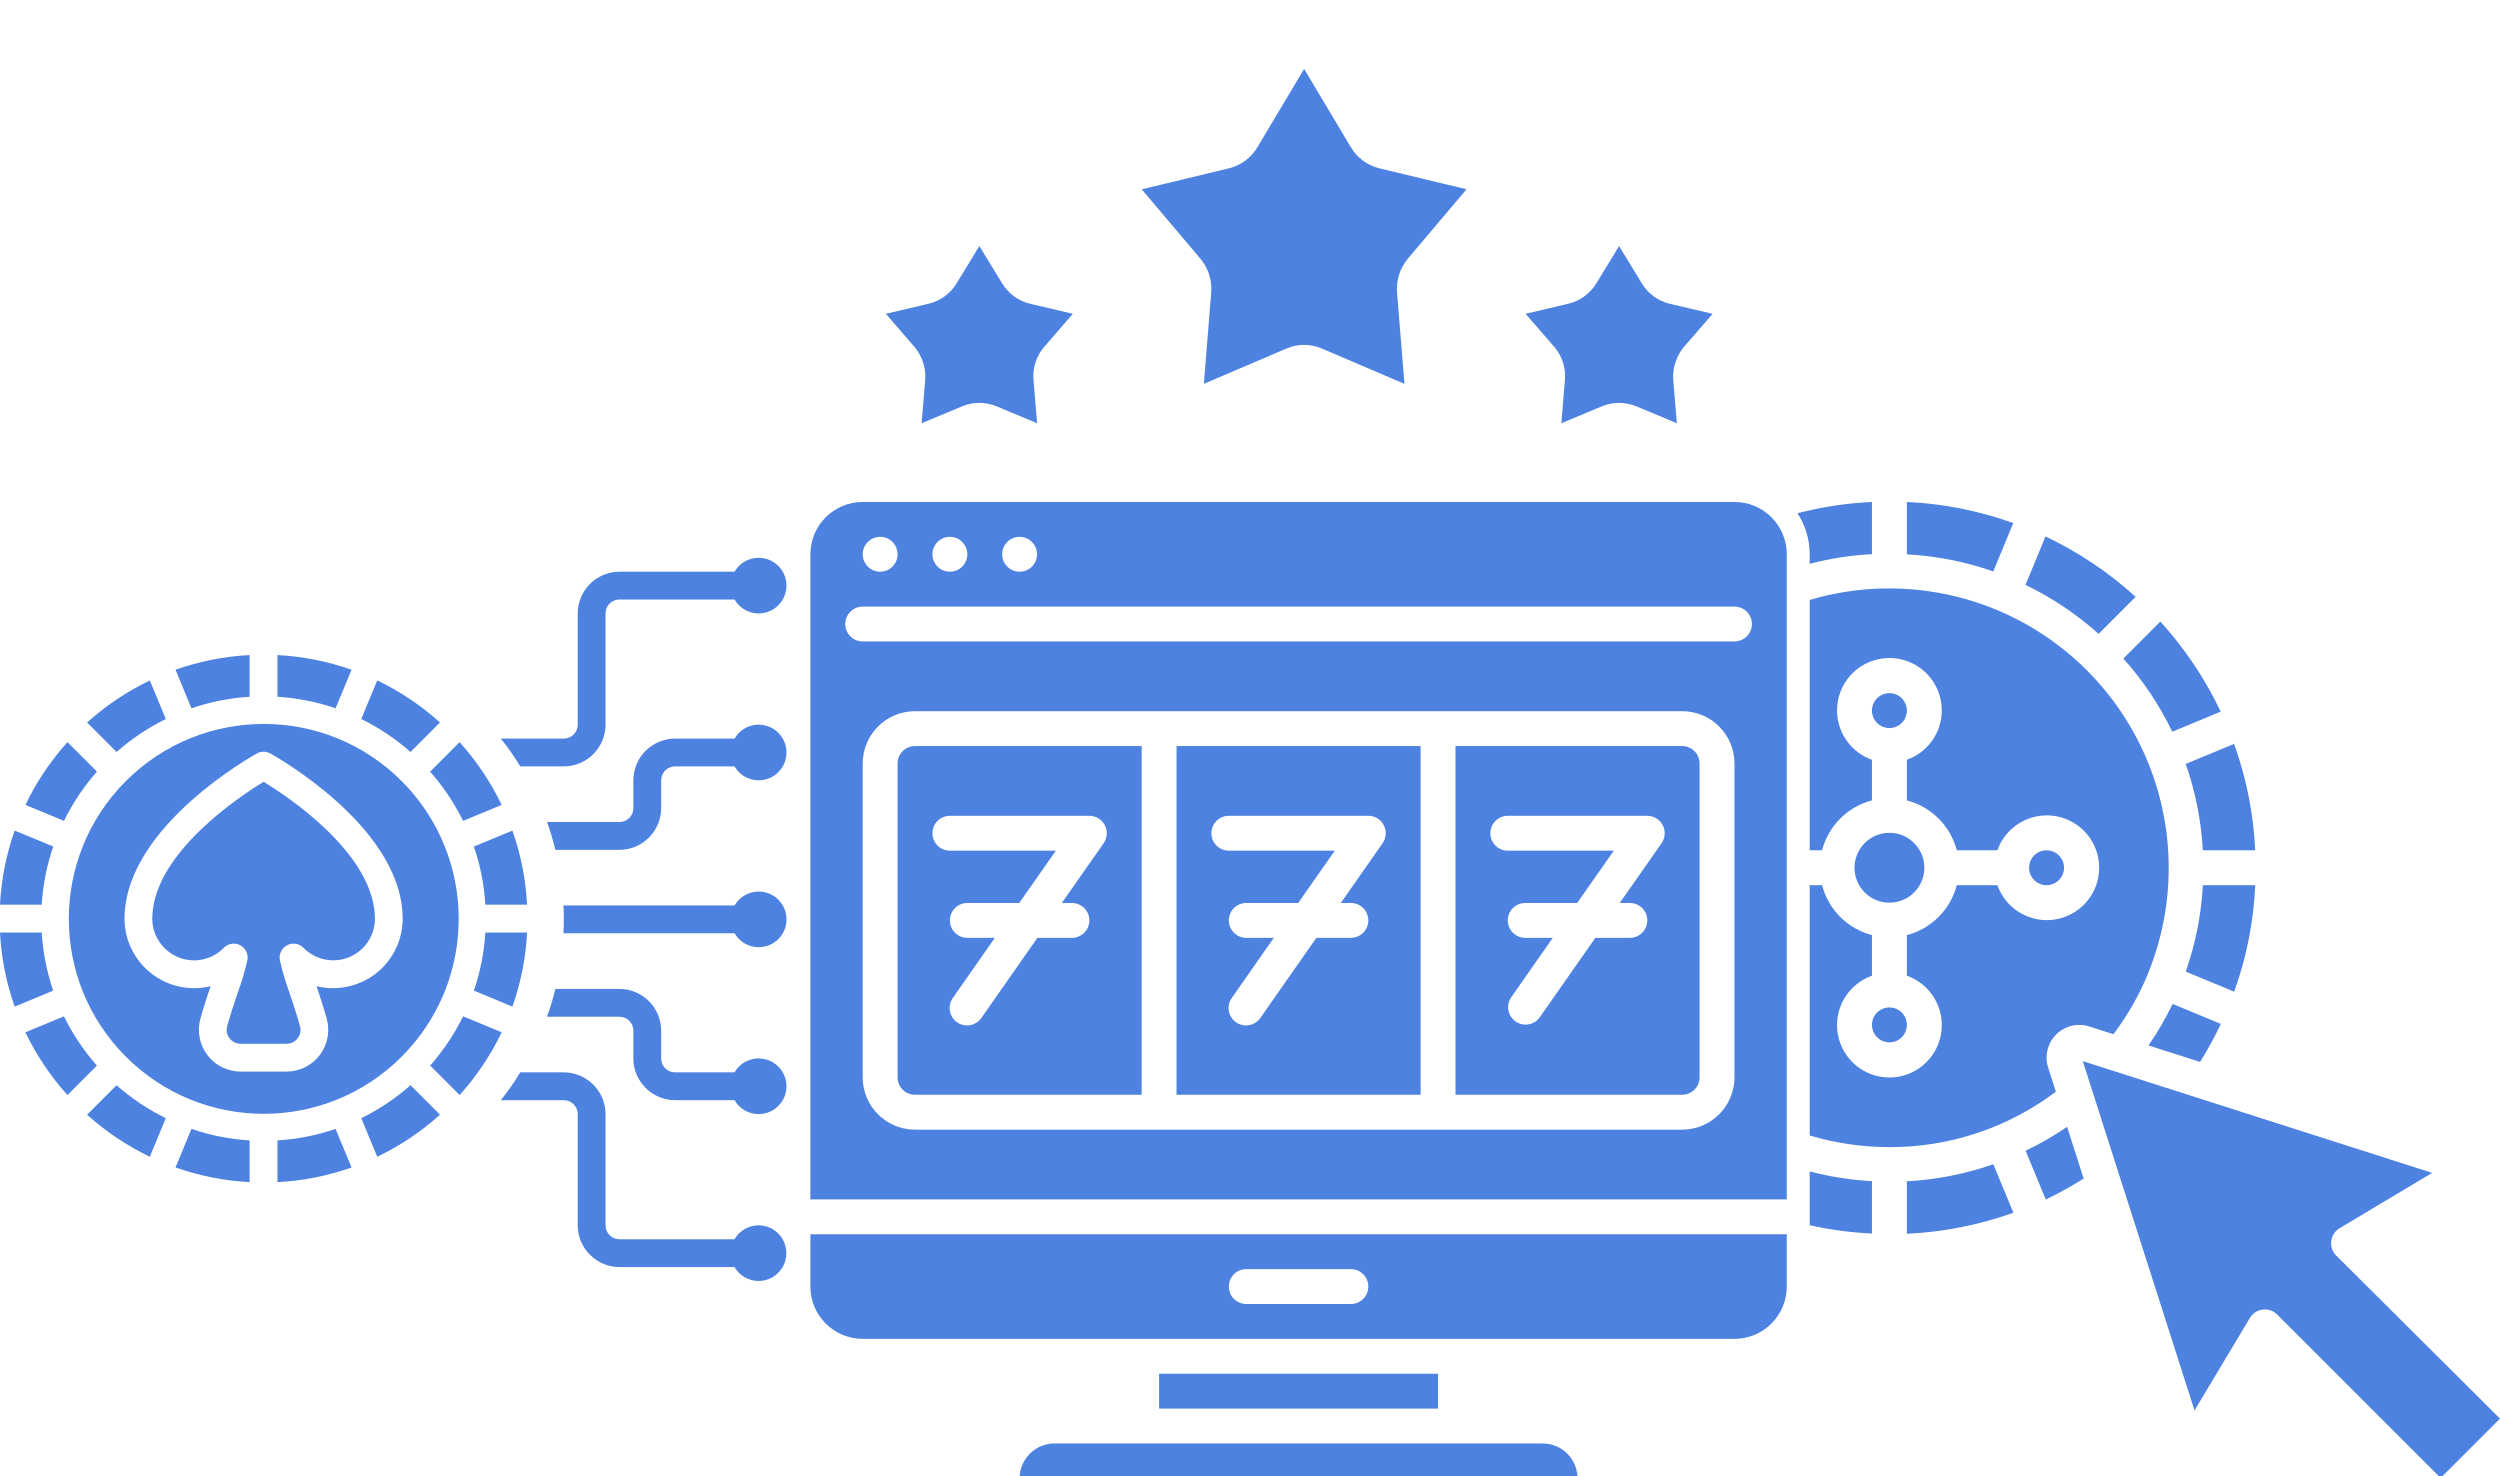
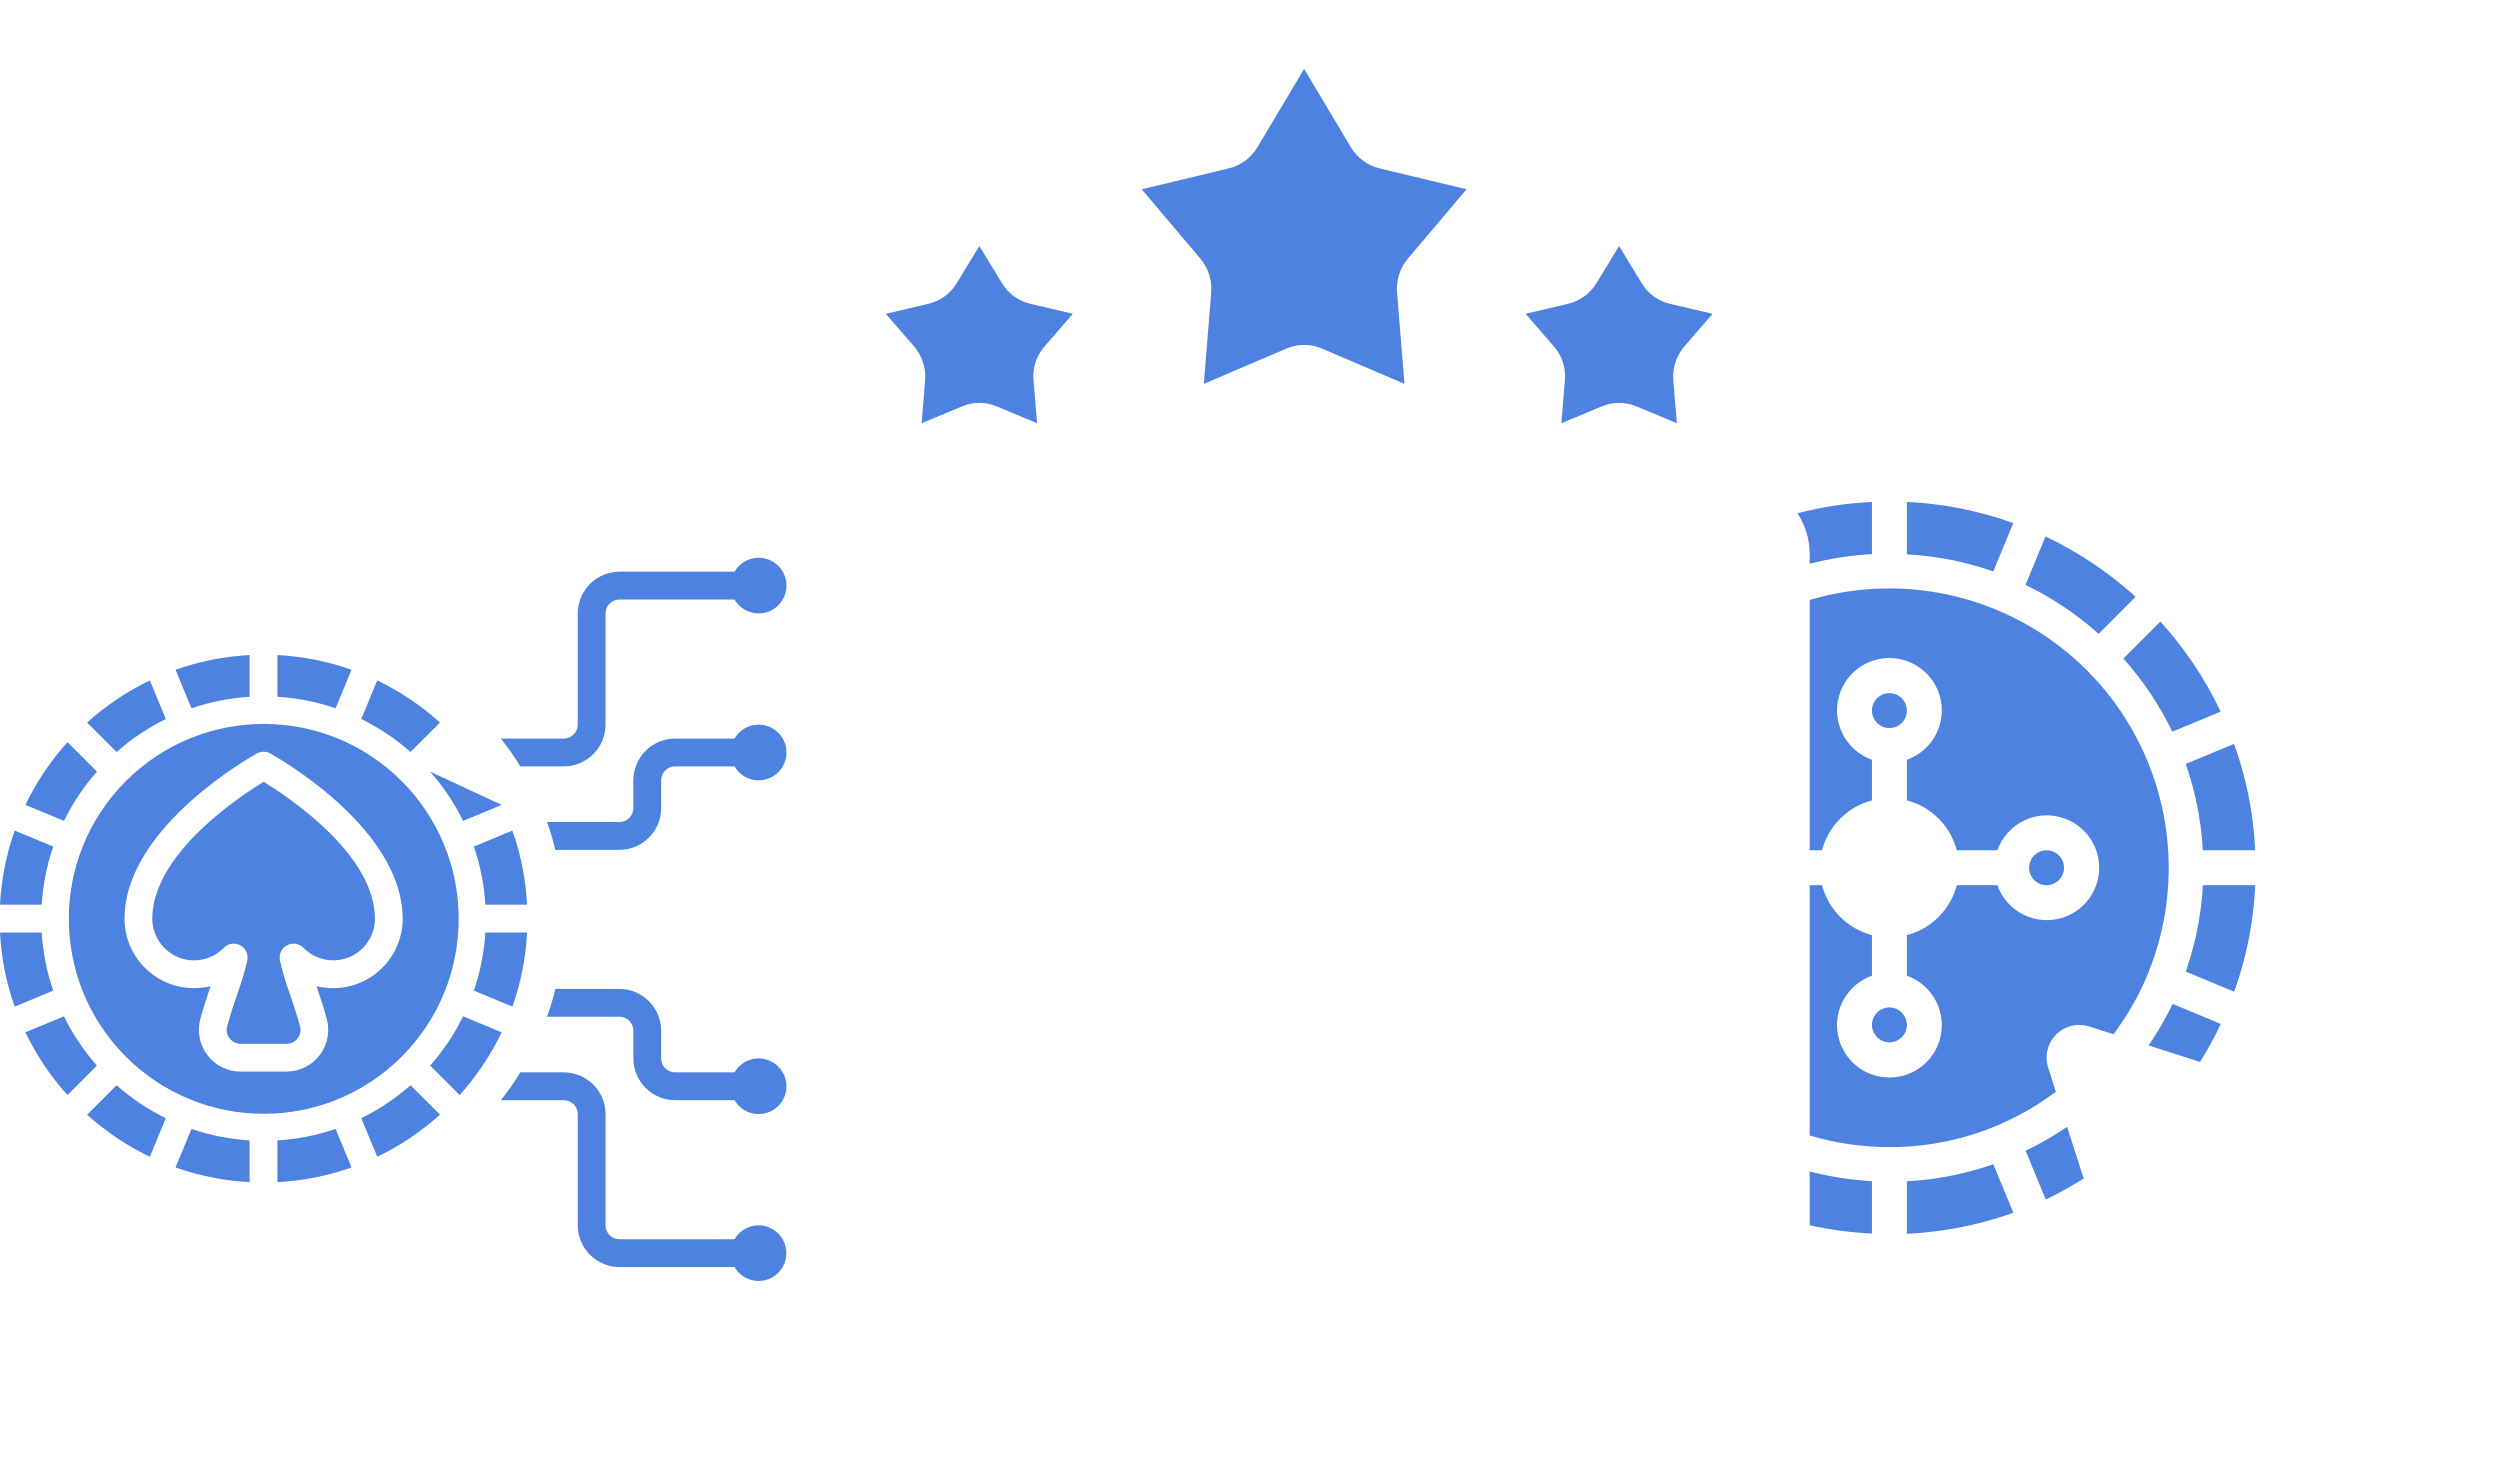
<svg xmlns="http://www.w3.org/2000/svg" width="254" height="150" viewBox="0 0 254 150" fill="none">
  <g clip-path="url(#clip0_186_1814)">
-     <path fill-rule="evenodd" clip-rule="evenodd" d="M176.221 51H87.65C84.715 51 82.336 53.379 82.336 56.314V121.857H181.535V56.314C181.535 53.379 179.156 51 176.221 51ZM103.593 54.543C104.571 54.543 105.364 55.336 105.364 56.314C105.364 57.292 104.571 58.086 103.593 58.086C102.615 58.086 101.822 57.292 101.822 56.314C101.822 55.336 102.615 54.543 103.593 54.543ZM96.507 54.543C97.486 54.543 98.279 55.336 98.279 56.314C98.279 57.292 97.486 58.086 96.507 58.086C95.529 58.086 94.736 57.292 94.736 56.314C94.736 55.336 95.529 54.543 96.507 54.543ZM89.421 54.543C90.4 54.543 91.193 55.336 91.193 56.314C91.193 57.292 90.4 58.086 89.421 58.086C88.443 58.086 87.65 57.292 87.65 56.314C87.65 55.336 88.443 54.543 89.421 54.543ZM176.221 109.457C176.221 112.392 173.842 114.771 170.907 114.771H92.964C90.029 114.771 87.65 112.392 87.65 109.457V77.571C87.65 74.636 90.029 72.257 92.964 72.257H170.907C173.842 72.257 176.221 74.636 176.221 77.571V109.457ZM176.221 65.171H87.65C86.672 65.171 85.879 64.378 85.879 63.4C85.879 62.422 86.672 61.629 87.65 61.629H176.221C177.199 61.629 177.992 62.422 177.992 63.4C177.992 64.378 177.199 65.171 176.221 65.171ZM91.193 77.571V109.457C91.193 110.435 91.986 111.228 92.964 111.228H115.993V75.8H92.964C91.986 75.8 91.193 76.593 91.193 77.571ZM96.507 82.885H110.679C111.339 82.886 111.944 83.253 112.249 83.839C112.554 84.424 112.508 85.131 112.13 85.672L107.882 91.743H108.907C109.886 91.743 110.679 92.536 110.679 93.514C110.679 94.492 109.886 95.285 108.907 95.285H105.402L99.733 103.386C99.379 103.926 98.759 104.23 98.116 104.181C97.472 104.131 96.906 103.735 96.639 103.148C96.372 102.56 96.446 101.873 96.831 101.356L101.076 95.285H98.279C97.3 95.285 96.507 94.492 96.507 93.514C96.507 92.535 97.3 91.742 98.279 91.742H103.556L107.276 86.428H96.507C95.529 86.428 94.736 85.635 94.736 84.657C94.736 83.679 95.529 82.885 96.507 82.885ZM119.536 111.228H144.335V75.8H119.536V111.228ZM124.85 82.885H139.021C139.681 82.886 140.287 83.253 140.592 83.839C140.896 84.424 140.85 85.131 140.472 85.672L136.224 91.743H137.25C138.228 91.743 139.021 92.536 139.021 93.514C139.021 94.492 138.228 95.285 137.25 95.285H133.744L128.076 103.386C127.722 103.926 127.102 104.23 126.458 104.181C125.814 104.131 125.249 103.735 124.982 103.148C124.714 102.56 124.788 101.873 125.174 101.356L129.418 95.285H126.621C125.643 95.285 124.85 94.492 124.85 93.514C124.85 92.535 125.643 91.742 126.621 91.742H131.898L135.618 86.428H124.85C123.871 86.428 123.078 85.635 123.078 84.657C123.078 83.679 123.871 82.885 124.85 82.885ZM147.878 75.8H170.907C171.885 75.8 172.678 76.593 172.678 77.571V109.457C172.678 110.435 171.885 111.228 170.907 111.228H147.878V75.8ZM164.567 91.742L168.814 85.672C169.193 85.131 169.239 84.425 168.934 83.839C168.629 83.253 168.024 82.886 167.364 82.886H153.192C152.214 82.886 151.421 83.679 151.421 84.657C151.421 85.635 152.214 86.428 153.192 86.428H163.961L160.241 91.743H154.964C153.986 91.743 153.192 92.536 153.192 93.514C153.192 94.492 153.986 95.285 154.964 95.285H157.761L153.517 101.356C152.992 102.157 153.198 103.23 153.983 103.779C154.767 104.328 155.846 104.154 156.418 103.386L162.087 95.285H165.592C166.57 95.285 167.364 94.492 167.364 93.514C167.364 92.535 166.57 91.742 165.592 91.742H164.567ZM103.593 150.199C103.593 148.242 105.179 146.656 107.136 146.656H156.735C158.692 146.656 160.278 148.243 160.278 150.199H103.593ZM82.336 130.714C82.336 133.649 84.715 136.028 87.65 136.028H176.221C179.156 136.028 181.535 133.649 181.535 130.714V125.399H82.336V130.714ZM126.621 128.942H137.25C138.228 128.942 139.021 129.735 139.021 130.714C139.021 131.692 138.228 132.485 137.25 132.485H126.621C125.643 132.485 124.85 131.692 124.85 130.714C124.85 129.735 125.643 128.942 126.621 128.942ZM146.107 139.571H117.764V143.114H146.107V139.571Z" fill="#4D82E1" />
    <path d="M183.864 124.483C185.942 124.946 188.058 125.229 190.191 125.327V120.005C188.052 119.89 185.932 119.558 183.864 119.016V124.483Z" fill="#4D82E1" />
    <path d="M183.864 115.363C186.46 116.138 189.186 116.546 191.965 116.548C198.065 116.567 204.004 114.59 208.875 110.917L208.091 108.467C207.712 107.282 208.027 105.985 208.907 105.106C209.787 104.226 211.083 103.911 212.268 104.289L214.727 105.077C216.124 103.224 217.284 101.204 218.181 99.065V99.026C218.181 99.022 218.182 99.02 218.184 99.017C218.186 99.014 218.189 99.012 218.192 99.009C218.196 99.005 218.2 99.001 218.203 98.996C222.569 88.393 220.131 76.205 212.021 68.098C204.603 60.682 193.771 58.013 183.864 60.956V86.389H185.121C185.77 83.907 187.709 81.968 190.191 81.319V77.193C188.072 76.444 186.652 74.445 186.643 72.198C186.632 69.488 188.658 67.203 191.349 66.889C194.04 66.576 196.537 68.334 197.149 70.973C197.761 73.612 196.293 76.29 193.739 77.193V81.319C196.221 81.969 198.16 83.907 198.809 86.39H202.935C203.799 83.946 206.298 82.48 208.853 82.918C211.408 83.357 213.275 85.572 213.275 88.164C213.275 90.756 211.408 92.971 208.853 93.409C206.298 93.847 203.799 92.382 202.935 89.938H198.809C198.16 92.42 196.221 94.359 193.739 95.008V99.134C196.183 99.998 197.649 102.497 197.21 105.052C196.772 107.607 194.557 109.474 191.965 109.474C189.373 109.474 187.158 107.607 186.719 105.052C186.281 102.497 187.747 99.998 190.191 99.134V95.008C187.708 94.359 185.77 92.42 185.121 89.938H183.864V115.363Z" fill="#4D82E1" />
    <path d="M183.864 57.28C185.932 56.742 188.052 56.413 190.191 56.301V51C187.633 51.118 185.098 51.502 182.625 52.143C183.408 53.342 183.864 54.775 183.864 56.314V57.28Z" fill="#4D82E1" />
    <path d="M193.739 72.198C193.739 73.177 192.945 73.972 191.965 73.972C190.985 73.972 190.191 73.177 190.191 72.198C190.191 71.218 190.985 70.424 191.965 70.424C192.945 70.424 193.739 71.218 193.739 72.198Z" fill="#4D82E1" />
-     <path d="M195.513 88.163C195.513 90.123 193.924 91.712 191.965 91.712C190.005 91.712 188.417 90.123 188.417 88.163C188.417 86.204 190.005 84.615 191.965 84.615C193.924 84.615 195.513 86.204 195.513 88.163Z" fill="#4D82E1" />
-     <path d="M247.103 119.164L237.701 124.79C237.232 125.07 236.919 125.551 236.852 126.093C236.785 126.635 236.971 127.178 237.357 127.564L254 144.13L247.969 150.161L231.364 133.557C231.031 133.224 230.58 133.037 230.11 133.037C230.037 133.037 229.965 133.042 229.893 133.051C229.351 133.119 228.87 133.432 228.589 133.901L222.964 143.303L211.61 107.811L247.103 119.164Z" fill="#4D82E1" />
    <path d="M193.739 104.13C193.739 105.109 192.945 105.904 191.965 105.904C190.985 105.904 190.191 105.109 190.191 104.13C190.191 103.15 190.985 102.356 191.965 102.356C192.945 102.356 193.739 103.15 193.739 104.13Z" fill="#4D82E1" />
    <path d="M193.739 120.019V125.352C197.432 125.181 201.08 124.46 204.56 123.213L202.522 118.288C199.69 119.275 196.733 119.858 193.739 120.019Z" fill="#4D82E1" />
    <path d="M209.705 88.163C209.705 89.143 208.911 89.938 207.931 89.938C206.951 89.938 206.157 89.143 206.157 88.163C206.157 87.184 206.951 86.39 207.931 86.39C208.911 86.39 209.705 87.184 209.705 88.163Z" fill="#4D82E1" />
    <path d="M210.017 114.485C208.676 115.401 207.267 116.212 205.802 116.913L207.848 121.87C209.173 121.237 210.46 120.526 211.701 119.741L210.017 114.485Z" fill="#4D82E1" />
    <path d="M225.621 72.302L220.704 74.339C219.404 71.642 217.732 69.141 215.737 66.909L219.49 63.15C221.975 65.881 224.042 68.965 225.621 72.302Z" fill="#4D82E1" />
    <path d="M216.978 60.638C214.247 58.152 211.161 56.085 207.823 54.505L205.79 59.425C208.487 60.728 210.988 62.403 213.219 64.403L216.978 60.638Z" fill="#4D82E1" />
    <path d="M229.129 86.39H223.807C223.646 83.397 223.06 80.442 222.068 77.613L226.984 75.579C228.235 79.055 228.958 82.699 229.129 86.39Z" fill="#4D82E1" />
    <path d="M222.073 98.715L226.993 100.759C228.246 97.28 228.968 93.632 229.134 89.938H223.812C223.651 92.931 223.066 95.886 222.073 98.715Z" fill="#4D82E1" />
    <path d="M218.289 106.218C219.213 104.878 220.031 103.468 220.736 102.001L225.634 104.03C225.011 105.36 224.307 106.65 223.528 107.894L218.289 106.218Z" fill="#4D82E1" />
    <path d="M204.55 53.145C201.074 51.894 197.429 51.171 193.739 51V56.322C196.732 56.483 199.687 57.068 202.515 58.061L204.55 53.145Z" fill="#4D82E1" />
    <path d="M12.805 79.341L12.795 79.355L12.781 79.365C5.056 87.104 5.064 99.64 12.799 107.369C20.535 115.098 33.07 115.095 40.803 107.363C48.535 99.63 48.538 87.095 40.809 79.359C33.08 71.624 20.544 71.616 12.805 79.341ZM27.459 76.551C27.989 76.842 40.44 83.812 40.894 92.825C41.158 96.424 38.662 99.642 35.11 100.282C34.132 100.459 33.127 100.431 32.16 100.2C32.511 101.24 32.896 102.397 33.206 103.541C33.545 104.814 33.274 106.171 32.471 107.216C31.669 108.26 30.428 108.872 29.111 108.872H24.448C23.131 108.873 21.888 108.261 21.085 107.217C20.282 106.172 20.011 104.814 20.35 103.541C20.66 102.397 21.044 101.24 21.396 100.2C20.429 100.43 19.425 100.458 18.447 100.282C14.9 99.635 12.41 96.421 12.668 92.825C13.123 83.812 25.573 76.842 26.103 76.551C26.525 76.318 27.037 76.318 27.459 76.551Z" fill="#4D82E1" />
    <path fill-rule="evenodd" clip-rule="evenodd" d="M36.703 73.051C38.512 73.94 40.195 75.066 41.706 76.399L44.702 73.404C42.791 71.683 40.645 70.245 38.327 69.132L36.703 73.051Z" fill="#4D82E1" />
    <path fill-rule="evenodd" clip-rule="evenodd" d="M15.483 92.966C15.306 95.136 16.792 97.09 18.929 97.499C20.317 97.763 21.745 97.313 22.732 96.301C23.166 95.854 23.842 95.745 24.395 96.031C24.948 96.318 25.248 96.933 25.134 97.546C24.875 98.68 24.545 99.796 24.145 100.888C23.788 101.943 23.387 103.138 23.079 104.279C22.964 104.698 23.054 105.147 23.321 105.49C23.589 105.843 24.008 106.05 24.451 106.048H29.114C29.557 106.05 29.976 105.843 30.244 105.49C30.51 105.147 30.599 104.699 30.486 104.28C30.178 103.15 29.779 101.949 29.422 100.896C29.02 99.802 28.69 98.683 28.433 97.546C28.319 96.934 28.62 96.319 29.173 96.033C29.726 95.746 30.401 95.856 30.835 96.302C32.088 97.576 34.005 97.928 35.629 97.181C37.252 96.434 38.233 94.75 38.081 92.969C37.761 86.591 29.282 80.959 26.787 79.429C24.282 80.952 15.804 86.59 15.483 92.966Z" fill="#4D82E1" />
    <path fill-rule="evenodd" clip-rule="evenodd" d="M16.846 113.609C15.037 112.72 13.355 111.594 11.843 110.26L8.848 113.256C10.758 114.976 12.905 116.415 15.223 117.527L16.846 113.609Z" fill="#4D82E1" />
-     <path fill-rule="evenodd" clip-rule="evenodd" d="M50.969 81.777C49.856 79.459 48.416 77.312 46.695 75.402L43.699 78.397C45.033 79.909 46.159 81.592 47.048 83.401L50.969 81.777Z" fill="#4D82E1" />
+     <path fill-rule="evenodd" clip-rule="evenodd" d="M50.969 81.777L43.699 78.397C45.033 79.909 46.159 81.592 47.048 83.401L50.969 81.777Z" fill="#4D82E1" />
    <path fill-rule="evenodd" clip-rule="evenodd" d="M28.188 70.794C30.2 70.915 32.188 71.308 34.095 71.963L35.717 68.047C33.293 67.189 30.756 66.686 28.188 66.555V70.794Z" fill="#4D82E1" />
    <path fill-rule="evenodd" clip-rule="evenodd" d="M9.848 78.397L6.853 75.402C5.133 77.312 3.694 79.459 2.582 81.777L6.5 83.401C7.388 81.591 8.514 79.909 9.848 78.397Z" fill="#4D82E1" />
    <path fill-rule="evenodd" clip-rule="evenodd" d="M25.362 66.555C22.793 66.686 20.257 67.189 17.832 68.047L19.454 71.963C21.362 71.309 23.349 70.915 25.362 70.794V66.555Z" fill="#4D82E1" />
    <path fill-rule="evenodd" clip-rule="evenodd" d="M16.846 73.051L15.223 69.133C12.905 70.245 10.758 71.685 8.848 73.407L11.845 76.402C13.355 75.067 15.038 73.94 16.846 73.051Z" fill="#4D82E1" />
    <path fill-rule="evenodd" clip-rule="evenodd" d="M0 91.917H4.239C4.36 89.904 4.753 87.916 5.407 86.009L1.492 84.387C0.634 86.812 0.131 89.348 0 91.917Z" fill="#4D82E1" />
    <path fill-rule="evenodd" clip-rule="evenodd" d="M41.706 110.26C40.195 111.594 38.512 112.72 36.703 113.609L38.327 117.527C40.645 116.414 42.792 114.974 44.702 113.253L41.706 110.26Z" fill="#4D82E1" />
    <path fill-rule="evenodd" clip-rule="evenodd" d="M34.095 114.697C32.188 115.351 30.2 115.744 28.188 115.865V120.104C30.756 119.973 33.293 119.471 35.717 118.612L34.095 114.697Z" fill="#4D82E1" />
    <path fill-rule="evenodd" clip-rule="evenodd" d="M50.97 104.882L47.052 103.259C46.163 105.068 45.037 106.751 43.703 108.262L46.699 111.258C48.419 109.347 49.858 107.2 50.97 104.882Z" fill="#4D82E1" />
    <path fill-rule="evenodd" clip-rule="evenodd" d="M64.349 79.279L64.349 82.105C64.349 82.885 63.716 83.518 62.936 83.518L55.574 83.518C55.914 84.442 56.197 85.385 56.422 86.344L62.936 86.344C65.274 86.337 67.168 84.443 67.175 82.105L67.175 79.279C67.175 78.499 67.807 77.866 68.588 77.866L74.632 77.866C75.272 78.974 76.576 79.513 77.811 79.183C79.046 78.852 79.906 77.732 79.906 76.453C79.906 75.174 79.046 74.054 77.811 73.723C76.576 73.392 75.272 73.932 74.632 75.04L68.588 75.04C66.249 75.047 64.356 76.941 64.349 79.279Z" fill="#4D82E1" />
    <path fill-rule="evenodd" clip-rule="evenodd" d="M25.362 115.865C23.349 115.744 21.362 115.351 19.454 114.697L17.832 118.612C20.257 119.471 22.793 119.973 25.362 120.104V115.865Z" fill="#4D82E1" />
-     <path fill-rule="evenodd" clip-rule="evenodd" d="M74.637 91.996L57.246 91.996C57.274 92.463 57.288 92.929 57.288 93.409C57.288 93.89 57.274 94.356 57.246 94.822L74.637 94.822C75.276 95.93 76.58 96.47 77.816 96.139C79.051 95.808 79.91 94.688 79.91 93.409C79.91 92.13 79.051 91.011 77.816 90.68C76.58 90.349 75.277 90.889 74.637 91.996Z" fill="#4D82E1" />
    <path fill-rule="evenodd" clip-rule="evenodd" d="M53.552 94.743H49.313C49.192 96.756 48.799 98.743 48.145 100.65L52.06 102.272C52.919 99.848 53.421 97.311 53.552 94.743Z" fill="#4D82E1" />
    <path fill-rule="evenodd" clip-rule="evenodd" d="M5.407 100.65C4.753 98.743 4.36 96.756 4.239 94.743H0C0.131 97.311 0.633 99.848 1.492 102.272L5.407 100.65Z" fill="#4D82E1" />
    <path fill-rule="evenodd" clip-rule="evenodd" d="M9.845 108.262C8.511 106.751 7.385 105.068 6.496 103.259L2.578 104.882C3.691 107.2 5.131 109.347 6.852 111.258L9.845 108.262Z" fill="#4D82E1" />
    <path fill-rule="evenodd" clip-rule="evenodd" d="M52.06 84.387L48.145 86.009C48.799 87.916 49.192 89.904 49.313 91.917H53.552C53.421 89.348 52.919 86.812 52.06 84.387Z" fill="#4D82E1" />
    <path fill-rule="evenodd" clip-rule="evenodd" d="M77.065 56.672C76.06 56.675 75.133 57.213 74.632 58.084L62.935 58.084C60.597 58.091 58.703 59.985 58.697 62.323L58.697 73.627C58.697 74.408 58.064 75.04 57.283 75.04L50.883 75.04C51.604 75.937 52.265 76.882 52.861 77.866L57.283 77.866C59.622 77.859 61.515 75.966 61.523 73.627L61.523 62.323C61.523 61.543 62.155 60.91 62.935 60.91L74.632 60.91C75.319 62.1 76.761 62.623 78.05 62.151C79.34 61.68 80.104 60.349 79.861 58.997C79.618 57.646 78.438 56.665 77.065 56.672Z" fill="#4D82E1" />
    <path fill-rule="evenodd" clip-rule="evenodd" d="M79.891 127.32C79.894 126.043 79.038 124.924 77.805 124.592C76.571 124.261 75.269 124.801 74.632 125.907L62.935 125.907C62.155 125.907 61.523 125.275 61.523 124.494L61.523 113.191C61.516 110.852 59.622 108.959 57.283 108.952L52.861 108.952C52.265 109.936 51.604 110.88 50.883 111.778L57.283 111.778C58.064 111.778 58.697 112.41 58.697 113.191L58.697 124.494C58.703 126.832 60.597 128.726 62.935 128.733L74.632 128.733C75.269 129.84 76.571 130.38 77.805 130.048C79.038 129.717 79.894 128.597 79.891 127.32Z" fill="#4D82E1" />
    <path fill-rule="evenodd" clip-rule="evenodd" d="M68.588 111.778L74.632 111.778C75.272 112.885 76.576 113.425 77.811 113.094C79.047 112.763 79.906 111.644 79.906 110.365C79.906 109.086 79.046 107.966 77.811 107.635C76.576 107.304 75.272 107.844 74.632 108.952L68.588 108.952C67.807 108.952 67.175 108.319 67.175 107.539L67.175 104.713C67.168 102.375 65.274 100.481 62.936 100.474L56.422 100.474C56.197 101.432 55.914 102.376 55.574 103.3L62.936 103.3C63.716 103.3 64.349 103.933 64.349 104.713L64.349 107.539C64.356 109.877 66.249 111.771 68.588 111.778Z" fill="#4D82E1" />
    <path fill-rule="evenodd" clip-rule="evenodd" d="M158.998 38.586L158.633 43L162.737 41.288C163.864 40.816 165.135 40.816 166.263 41.288L170.367 43L170.002 38.586C169.95 37.894 170.059 37.199 170.32 36.556L170.336 36.522C170.515 36.056 170.77 35.623 171.093 35.241L174 31.885L169.667 30.87C168.477 30.587 167.45 29.843 166.815 28.801L164.5 25L162.179 28.799C161.543 29.838 160.517 30.581 159.328 30.863L159.216 30.888C159.173 30.901 159.13 30.908 159.084 30.92L155 31.88L157.905 35.232C158.706 36.159 159.099 37.367 158.998 38.586Z" fill="#4D82E1" />
    <path fill-rule="evenodd" clip-rule="evenodd" d="M123.059 29.73L122.311 38.998L130.721 35.403C131.86 34.918 133.142 34.918 134.281 35.403L142.694 39L141.941 29.726C141.842 28.472 142.239 27.229 143.042 26.274L149 19.23L140.129 17.099C138.929 16.806 137.893 16.037 137.251 14.962L132.499 7L127.751 14.964C127.108 16.037 126.072 16.804 124.873 17.098L116 19.233L121.956 26.276C122.762 27.231 123.159 28.475 123.059 29.73Z" fill="#4D82E1" />
    <path fill-rule="evenodd" clip-rule="evenodd" d="M93.666 36.515L93.684 36.556C93.945 37.199 94.053 37.892 94.001 38.584L93.636 43L97.74 41.287C98.867 40.815 100.137 40.815 101.265 41.287L105.368 43L105.003 38.584C104.904 37.368 105.296 36.164 106.093 35.238L109 31.881L104.919 30.922C104.874 30.922 104.828 30.904 104.785 30.89L104.673 30.865C103.483 30.583 102.456 29.838 101.821 28.796L99.502 25L97.182 28.8C96.546 29.84 95.52 30.583 94.332 30.865L90 31.883L92.904 35.236C93.228 35.617 93.485 36.049 93.666 36.515Z" fill="#4D82E1" />
  </g>
  <defs>
    <clipPath id="clip0_186_1814">
      <rect width="254" height="150" fill="white" />
    </clipPath>
  </defs>
</svg>